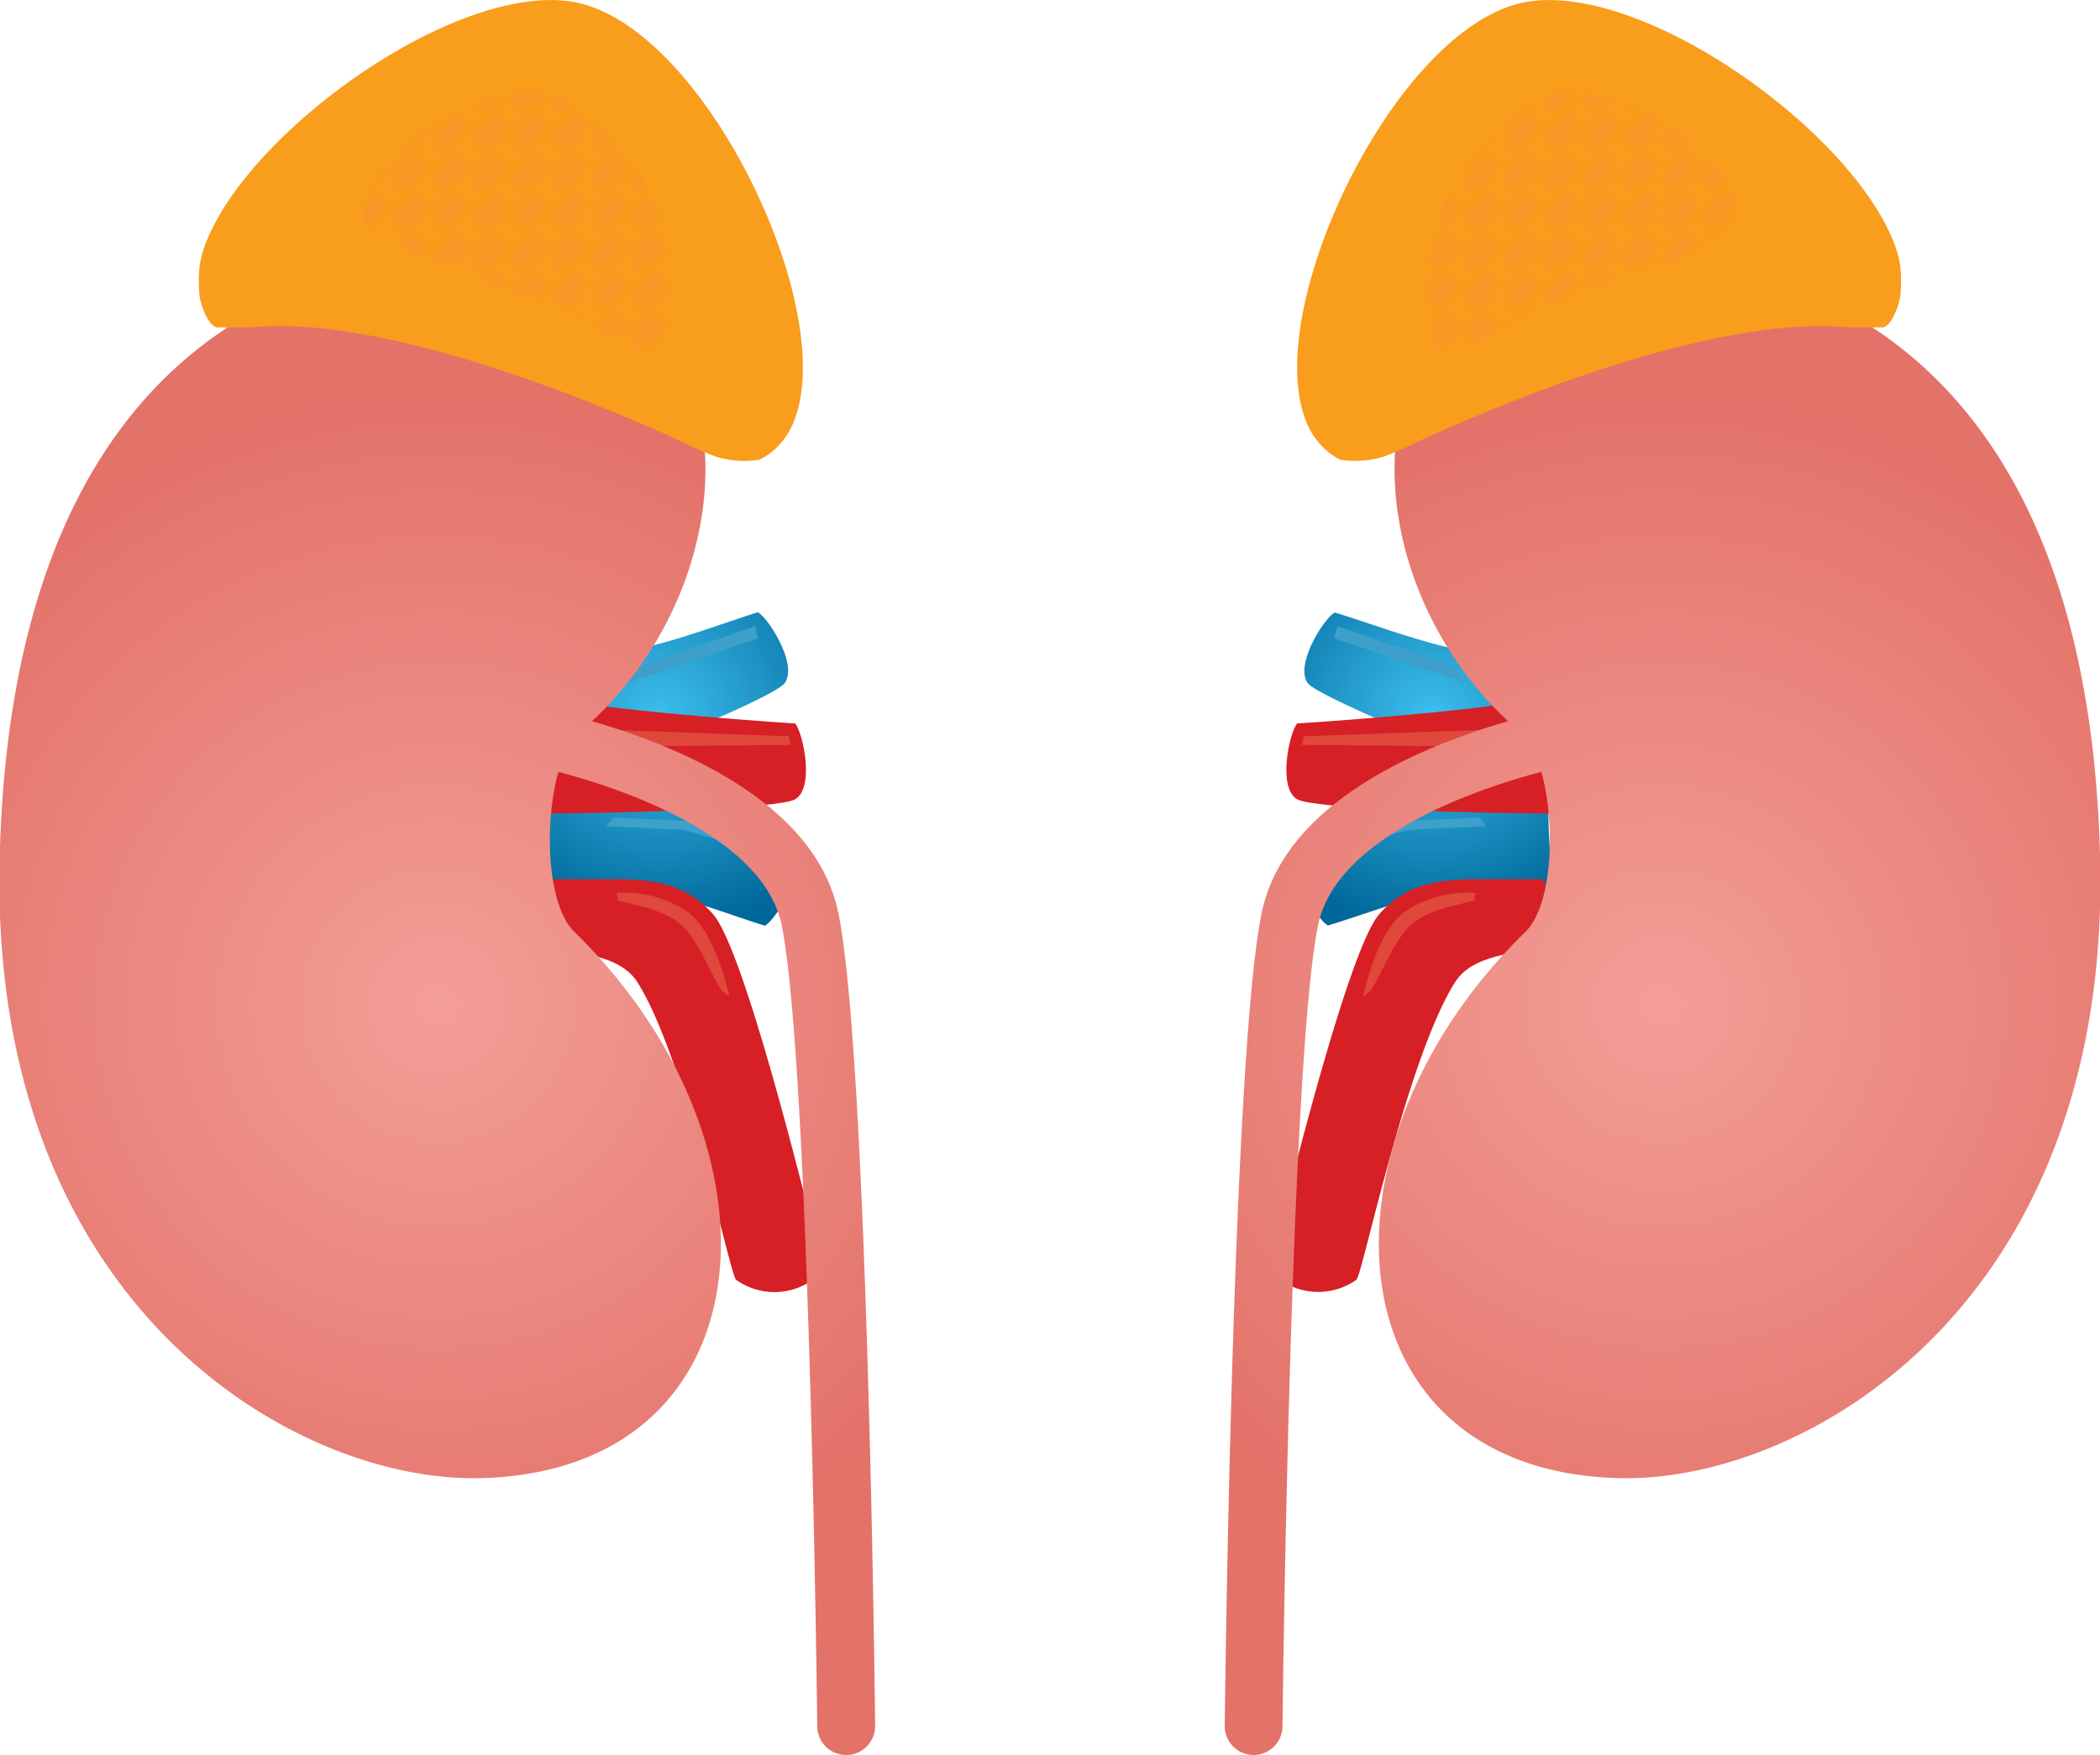
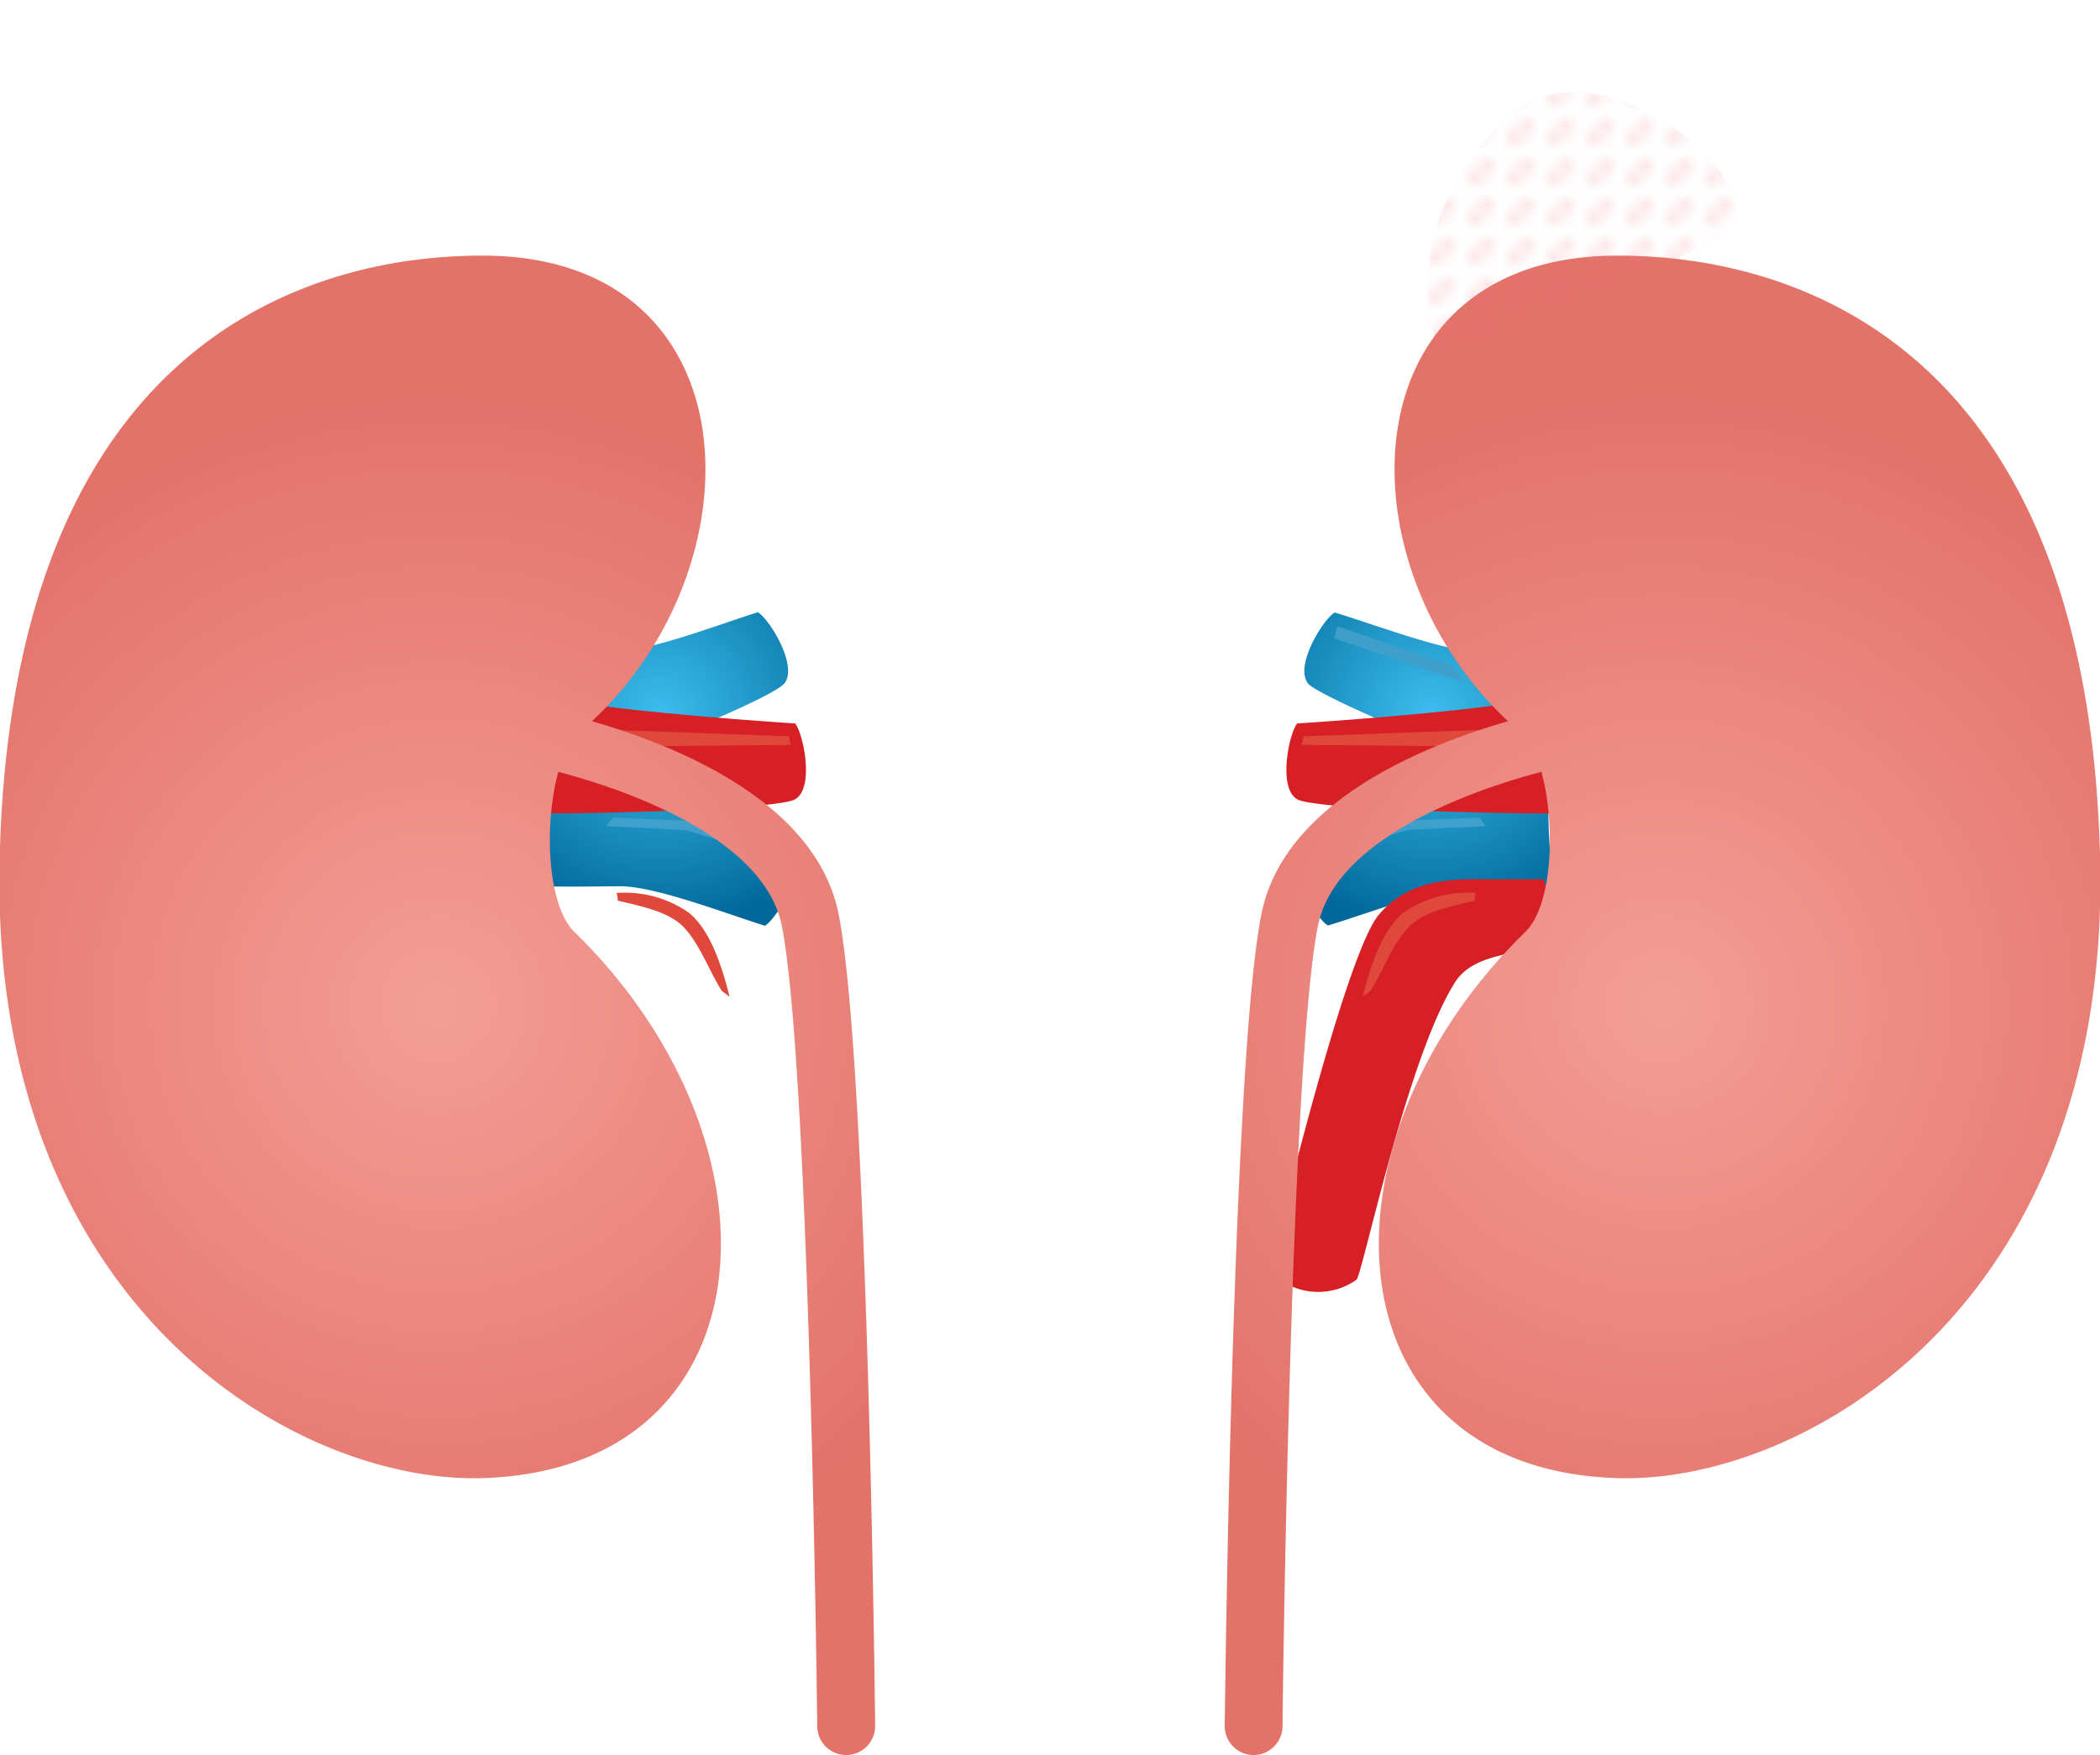
<svg xmlns="http://www.w3.org/2000/svg" xmlns:xlink="http://www.w3.org/1999/xlink" viewBox="0 0 158.83 132.72">
  <defs>
    <style>.cls-1,.cls-2{fill:none;}.cls-2{stroke:#f2737c;stroke-linecap:round;stroke-linejoin:round;}.cls-3{isolation:isolate;}.cls-4,.cls-5,.cls-6,.cls-7,.cls-8,.cls-9{fill-rule:evenodd;}.cls-4{fill:url(#New_Gradient_70);}.cls-5{fill:#d62026;}.cls-6{fill:#df483b;}.cls-7{fill:#3d9fca;}.cls-8{fill:#3ea0cb;}.cls-9{fill:url(#New_Gradient_70-2);}.cls-10{fill:url(#radial-gradient);}.cls-11{fill:#f99d1c;}.cls-12{opacity:0.2;mix-blend-mode:multiply;}.cls-13{fill:url(#New_Pattern_Swatch_1);}.cls-14{fill:url(#radial-gradient-2);}</style>
    <radialGradient id="New_Gradient_70" cx="-1058.72" cy="354.73" r="11.69" gradientTransform="translate(1579.89 -439.05) scale(1.39)" gradientUnits="userSpaceOnUse">
      <stop offset="0" stop-color="#3cbeee" />
      <stop offset="1" stop-color="#00689a" />
    </radialGradient>
    <radialGradient id="New_Gradient_70-2" cx="-1079.52" cy="354.73" r="11.69" gradientTransform="matrix(-1.39, 0, 0, 1.39, -1450.61, -439.05)" xlink:href="#New_Gradient_70" />
    <radialGradient id="radial-gradient" cx="125.73" cy="76.03" r="46.42" gradientUnits="userSpaceOnUse">
      <stop offset="0" stop-color="#f39e97" />
      <stop offset="1" stop-color="#e37269" />
    </radialGradient>
    <pattern id="New_Pattern_Swatch_1" data-name="New Pattern Swatch 1" width="2.03" height="2.03" patternUnits="userSpaceOnUse" viewBox="0 0 2.03 2.03">
      <rect class="cls-1" width="2.03" height="2.03" />
      <line class="cls-2" x1="1.53" y1="0.5" x2="0.5" y2="1.53" />
    </pattern>
    <radialGradient id="radial-gradient-2" cx="33.1" cy="76.03" r="46.42" xlink:href="#radial-gradient" />
  </defs>
  <title>Mesa de trabajo 19</title>
  <g class="cls-3">
    <g id="Layer_1" data-name="Layer 1">
      <path class="cls-4" d="M100.92,46.31c3,.9,8.19,2.9,10.9,3,1.11,0,3.62-.06,6.21,0,0,.31-.08.63-.12.94a41.85,41.85,0,0,0-.29,4.72c-3,0-7.21.07-10.93.23l-.59,0c-3.67-1.55-6.72-3-7.16-3.5-1.08-1.34,1.18-4.93,2-5.37ZM100.4,70c3-.9,8.19-2.9,10.91-3,1.11,0,3.62.06,6.21,0,0-.31-.08-.63-.12-.94a41.78,41.78,0,0,1-.29-4.72c-3,0-7.2-.07-10.93-.23l-.59,0c-3.67,1.55-6.72,3-7.16,3.5-1.08,1.35,1.18,4.93,2,5.37Z" />
      <path class="cls-5" d="M96,96.06c1.59-6.58,6-24.16,8.28-26.88,2-2.36,4.72-2.72,7.55-2.69h2.64c.74,0,1.5,0,2.28,0,.08.35,1.41,4.36,1.5,4.71-3.59,1-6.81.87-8.22,3.11-3.66,5.83-7,22.17-7.44,22.47A5,5,0,0,1,96,96.06Z" />
      <path class="cls-5" d="M98.1,54.71c3.39-.21,16.85-1.2,19.64-2.25,2.11,2.16.16,3.24.3,5.07l-.06.36c-.19,1.19-.32,2.4-.39,3.63-6.3,0-18.31-.37-19.49-1.08-1.48-.89-.59-5,0-5.72Z" />
      <polygon class="cls-6" points="98.6 55.68 98.45 56.33 114.92 56.48 114.97 55.09 98.6 55.68 98.6 55.68" />
      <polygon class="cls-7" points="109.93 50.38 101.15 47.36 100.91 48.27 110.8 51.64 109.93 50.38 109.93 50.38" />
      <path class="cls-8" d="M102.47,63.31a30.74,30.74,0,0,1,3.83-1.24l5.59-.25.5.66s-5.62.25-5.94.3-4.82,1.45-4.82,1.45l.84-.92Z" />
      <path class="cls-6" d="M111.63,67.53A8.47,8.47,0,0,0,106.18,69c-1.52,1.2-2.45,3.71-3.11,6.38l.59-.45c1-1.58,1.75-3.78,3.07-5,1.14-1,2.87-1.37,4.8-1.82a1.92,1.92,0,0,1,.09-.57Z" />
      <path class="cls-9" d="M57.33,46.31c.8.44,3.06,4,2,5.37-.44.54-3.48,2-7.16,3.5l-.59,0c-3.73-.16-7.91-.24-10.93-.23a41.85,41.85,0,0,0-.29-4.72c0-.32-.08-.63-.12-.94,2.58-.06,5.1,0,6.21,0,2.72-.05,7.87-2.05,10.9-3ZM57.86,70c.79-.44,3.06-4,2-5.37-.44-.54-3.49-2-7.16-3.5l-.59,0c-3.73.16-7.91.24-10.93.23a41.78,41.78,0,0,1-.29,4.72c0,.32-.08.63-.12.94,2.58.06,5.1,0,6.21,0,2.72.05,7.87,2.05,10.91,3Z" />
-       <path class="cls-5" d="M62.25,96.06c-1.59-6.58-6-24.16-8.28-26.88-2-2.36-4.72-2.72-7.55-2.69H43.79c-.74,0-1.5,0-2.28,0-.08.35-1.41,4.36-1.5,4.71,3.59,1,6.81.87,8.22,3.11,3.66,5.83,7,22.17,7.44,22.47a5,5,0,0,0,6.58-.68Z" />
      <path class="cls-5" d="M60.15,54.71c-3.39-.21-16.85-1.2-19.64-2.25-2.11,2.16-.16,3.24-.3,5.07l.06.36c.19,1.19.32,2.4.39,3.63,6.3,0,18.31-.37,19.49-1.08,1.48-.89.59-5,0-5.72Z" />
      <polygon class="cls-6" points="59.66 55.68 59.8 56.33 43.33 56.48 43.28 55.09 59.66 55.68 59.66 55.68" />
-       <polygon class="cls-7" points="48.32 50.38 57.1 47.36 57.34 48.27 47.45 51.64 48.32 50.38 48.32 50.38" />
      <path class="cls-8" d="M55.78,63.31a30.74,30.74,0,0,0-3.83-1.24l-5.59-.25-.5.66s5.62.25,5.94.3,4.82,1.45,4.82,1.45l-.84-.92Z" />
      <path class="cls-6" d="M46.62,67.53A8.47,8.47,0,0,1,52.07,69c1.52,1.2,2.45,3.71,3.11,6.38l-.59-.45c-1-1.58-1.75-3.78-3.07-5-1.14-1-2.87-1.37-4.8-1.82a1.92,1.92,0,0,0-.09-.57Z" />
      <path class="cls-10" d="M122.34,19.33c-20.52,0-21.1,23.3-8.28,35.21-6.59,1.9-17,6.18-18.66,14.61-2.19,11-2.74,59.31-2.77,61.36a2.19,2.19,0,0,0,2.16,2.21h0A2.19,2.19,0,0,0,97,130.56c0-.5.57-50,2.68-60.55,1.25-6.27,10.66-10,16.9-11.64,1.09,3.91.86,10.09-1.21,12.1-16.61,16.2-14.77,40.69,7,41.31,14,.39,37-12.86,36.48-46.23C158.16,26.68,136.38,19.33,122.34,19.33Z" />
-       <path class="cls-11" d="M100.35,34.08a5.55,5.55,0,0,1-1.6-2.31C95.46,23.32,105.37,2.5,115,.24c8.57-2,24.6,9.19,28.17,17.93a8.57,8.57,0,0,1,.55,1.91,11.24,11.24,0,0,1,0,2.34c-.07.61-.69,2.35-1.37,2.34h-2.46c-12.29-1.22-33.19,8.9-33.19,8.9-.61.29-1.57.7-2.13.9a7.53,7.53,0,0,1-3.2.21A4.58,4.58,0,0,1,100.35,34.08Z" />
      <g class="cls-12">
        <path class="cls-13" d="M108.86,26.48c-.27-.14-3.83-9.16,5.26-17.7,5.74-5.39,17.22,2.46,17.22,7.38,0,2.47-7.43,4.2-12.73,6.35S110.24,27.2,108.86,26.48Z" />
      </g>
      <path class="cls-14" d="M36.49,19.33c20.52,0,21.1,23.3,8.28,35.21,6.59,1.9,17,6.18,18.66,14.61,2.19,11,2.74,59.31,2.76,61.36A2.19,2.19,0,0,1,64,132.72h0a2.19,2.19,0,0,1-2.19-2.16c0-.5-.57-50-2.68-60.55-1.25-6.27-10.66-10-16.9-11.64-1.09,3.91-.86,10.09,1.21,12.1,16.61,16.2,14.77,40.69-7,41.31-14,.39-37-12.86-36.48-46.23C.67,26.68,22.45,19.33,36.49,19.33Z" />
-       <path class="cls-11" d="M58.48,34.08a5.55,5.55,0,0,0,1.6-2.31C63.37,23.32,53.46,2.5,43.82.24c-8.57-2-24.6,9.19-28.17,17.93a8.57,8.57,0,0,0-.55,1.91,11.24,11.24,0,0,0,0,2.34c.07.61.69,2.35,1.37,2.34H18.9c12.29-1.22,33.19,8.9,33.19,8.9.61.29,1.57.7,2.13.9a7.53,7.53,0,0,0,3.2.21A4.58,4.58,0,0,0,58.48,34.08Z" />
      <g class="cls-12">
-         <path class="cls-13" d="M50,26.48c.27-.14,3.83-9.16-5.26-17.7C39,3.38,27.5,11.23,27.5,16.15c0,2.47,7.43,4.2,12.73,6.35S48.59,27.2,50,26.48Z" />
-       </g>
+         </g>
    </g>
  </g>
</svg>